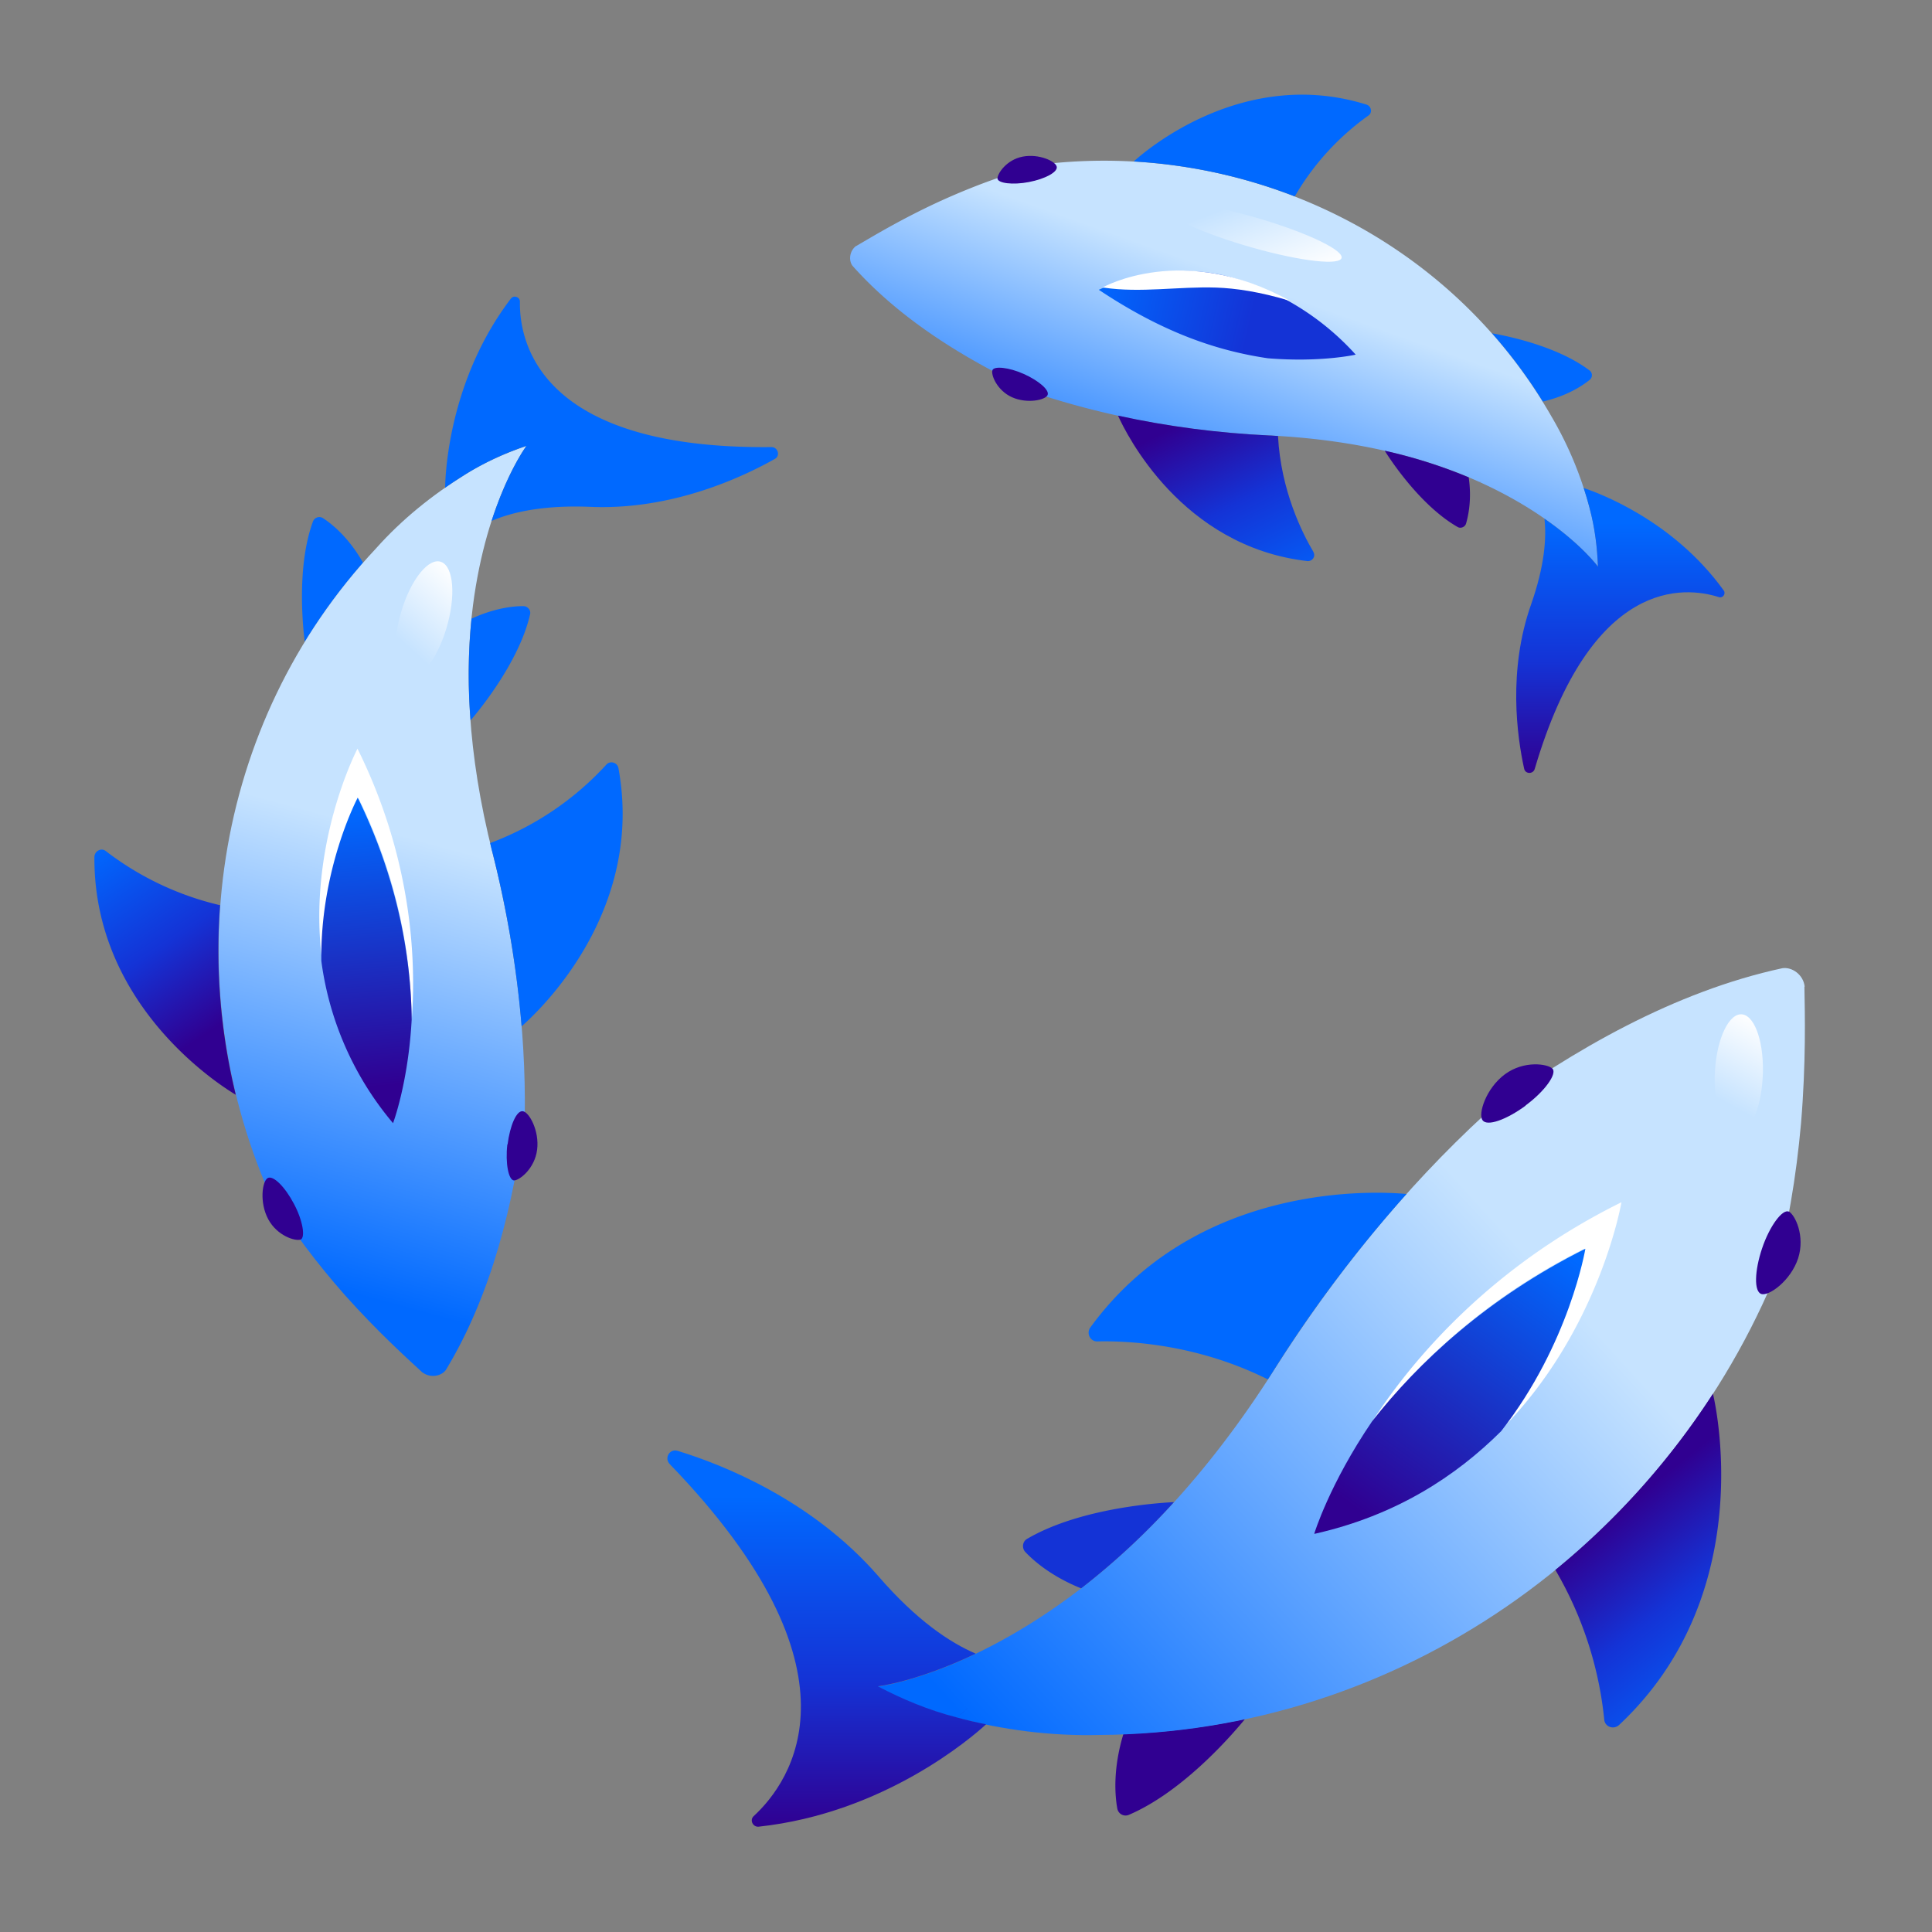
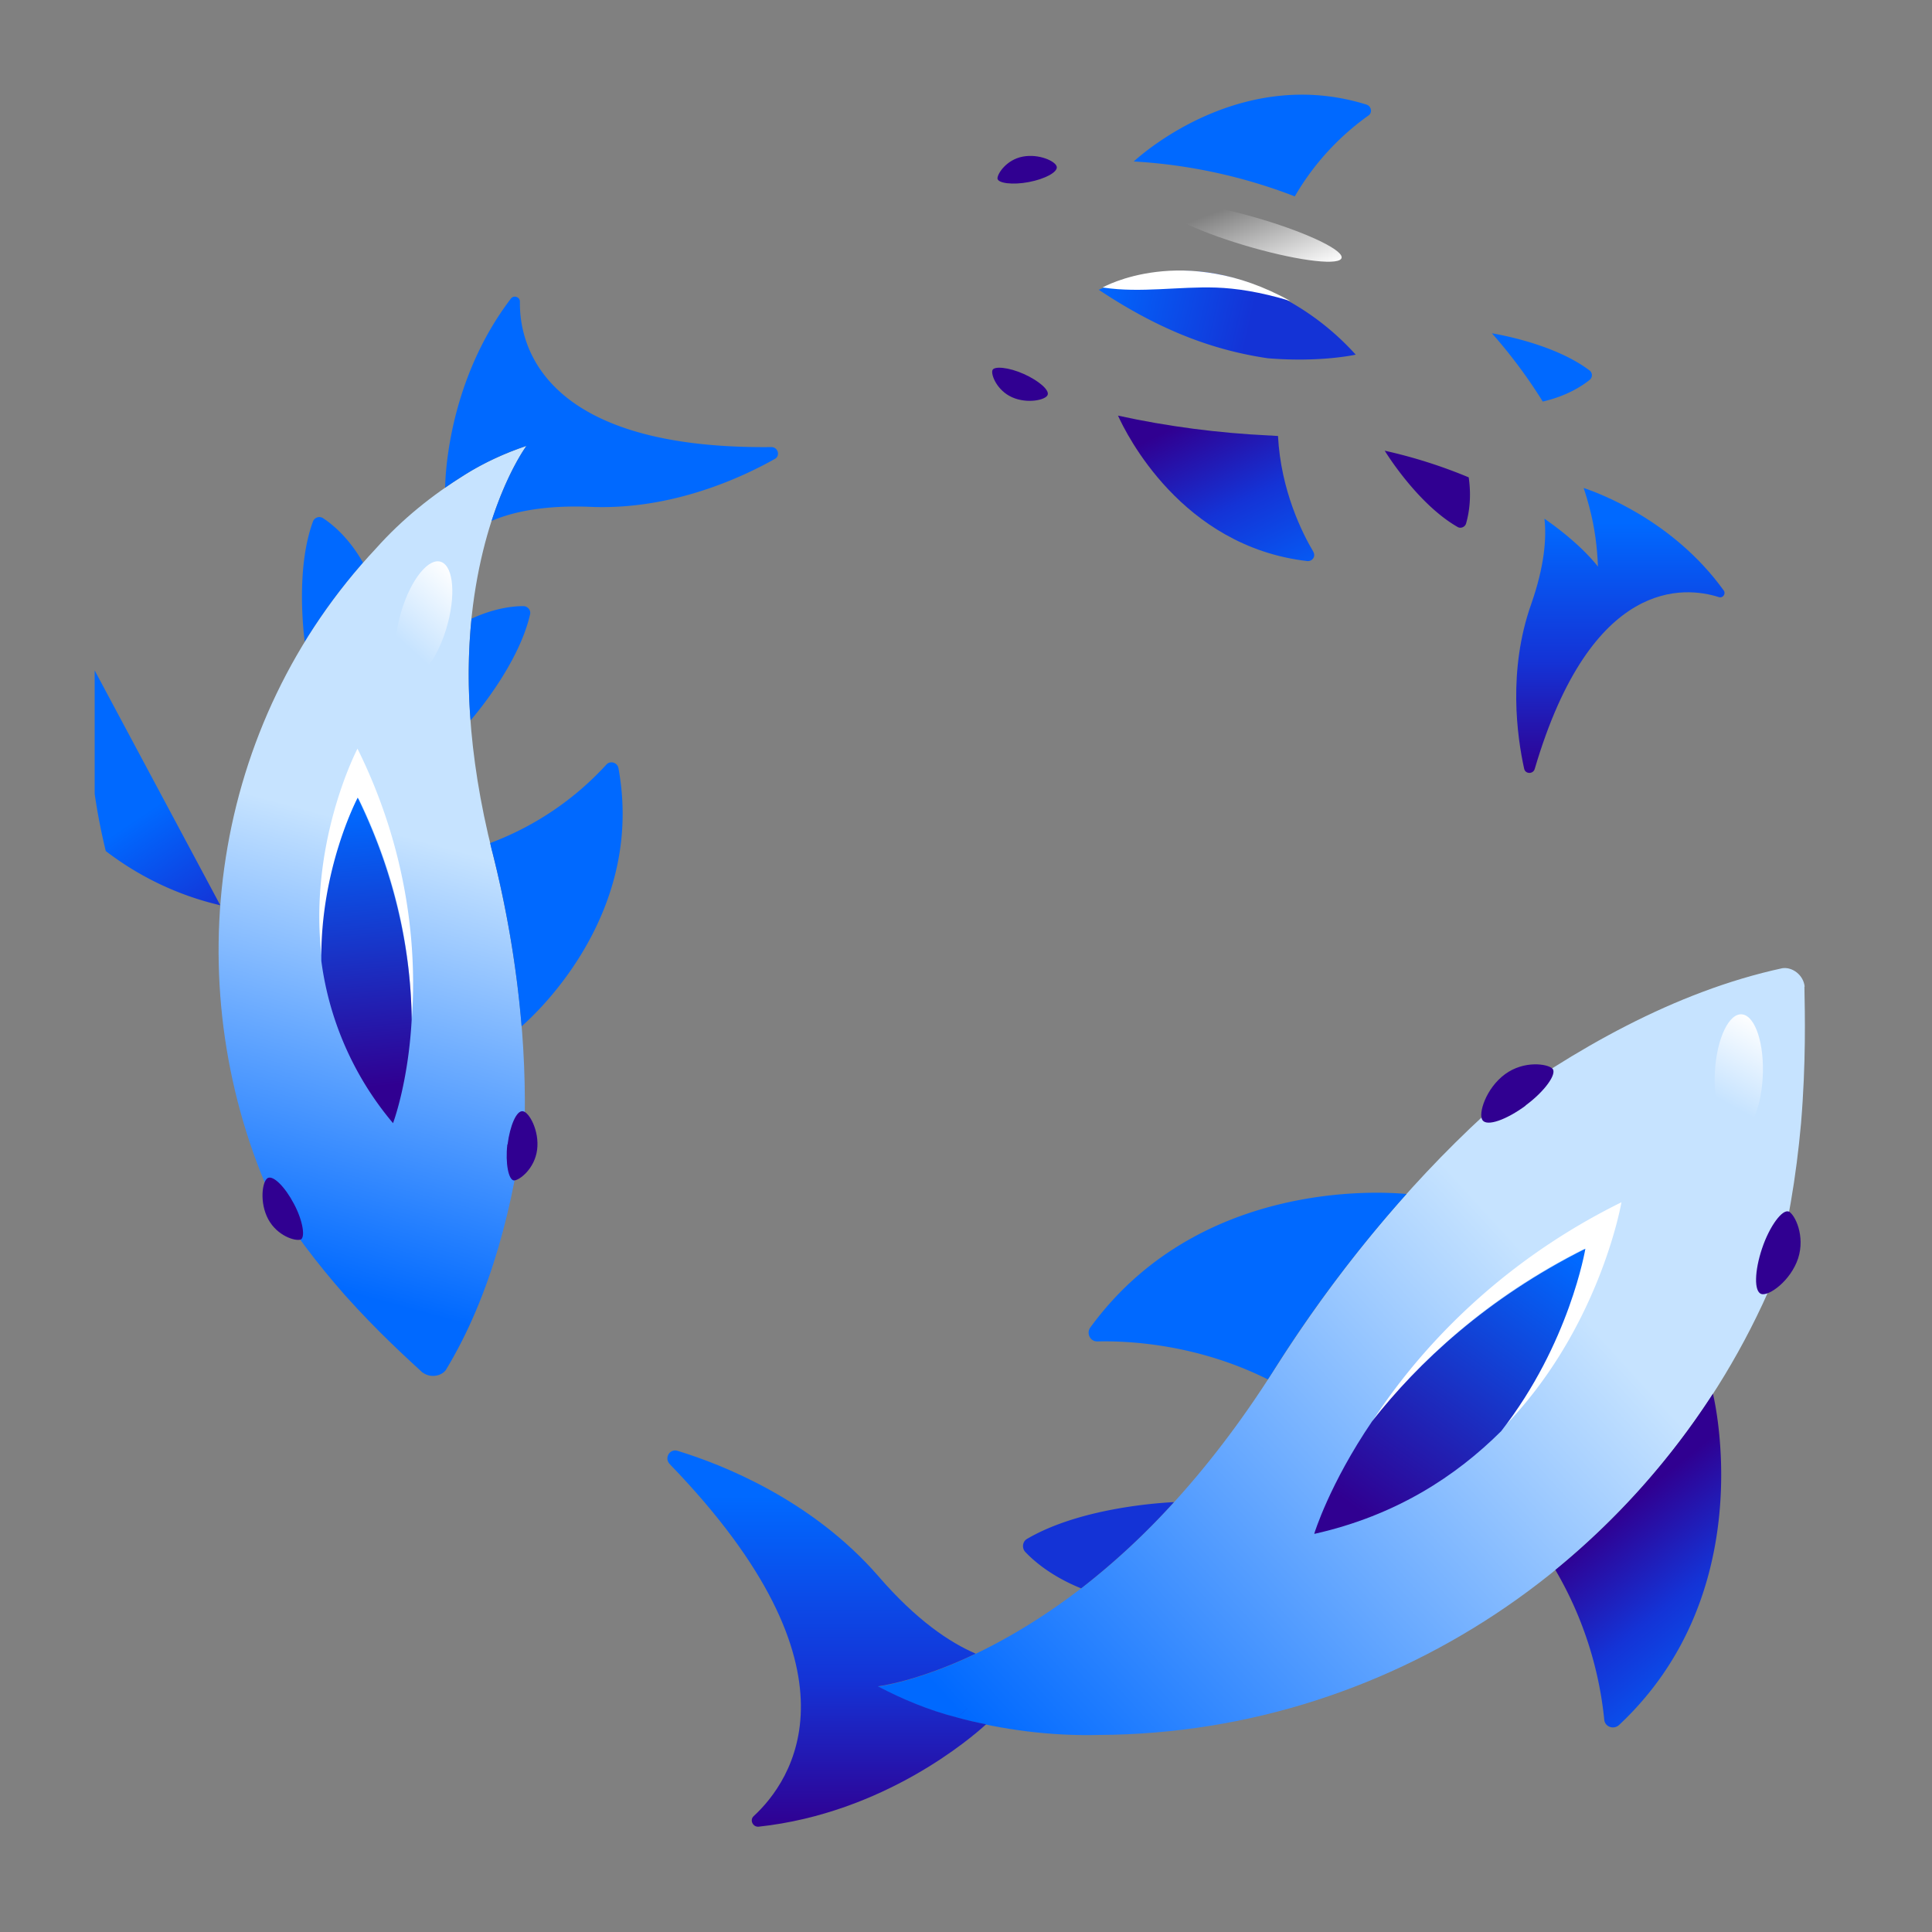
<svg xmlns="http://www.w3.org/2000/svg" fill="none" height="80" width="80">
  <rect width="100%" height="100%" fill="#808080" stroke="none" />
  <g clip-path="url(#a)">
-     <path d="M46.515 71.811c-.431 1.423-.351 2.526-.25 3.077.04.22.27.35.48.26 2.365-1.012 4.48-3.567 4.81-3.968a29 29 0 0 1-5.03.621z" fill="#300091" />
    <path d="M74.727 40.852c-.05-.48-.51-.821-.922-.761-4.45.962-8.649 3.367-12.307 6.043-3.357 3.087-6.264 6.685-8.71 10.544-2.876 4.55-5.912 7.576-8.578 9.51-4.49 3.268-7.868 3.649-7.868 3.649 1.012.531 2.105.992 3.287 1.293 1.895.5 3.879.761 5.873.711 12.468-.06 23.272-7.857 27.932-18.852.592-2.124.943-4.26 1.143-6.474.21-2.536.16-4.54.14-5.653z" fill="url(#b)" />
    <path d="M71.85 46.996c-.546-.08-.921-1.259-.838-2.64.082-1.38.593-2.431 1.138-2.352.546.08.921 1.259.838 2.64-.082 1.38-.593 2.431-1.138 2.352" fill="url(#c)" />
    <path d="M39.64 71.12c.16-.14.32-.291.48-.441-.16.15-.32.29-.48.44-1.183-.3-2.276-.761-3.288-1.292 0 0 1.594-.18 4.05-1.353-1.073-.461-2.456-1.383-4.03-3.207-2.746-3.157-6.444-4.62-8.318-5.192-.321-.1-.562.3-.321.551 8.288 8.57 5.031 13.14 3.478 14.573-.18.16-.04.46.2.44 5.202-.56 8.83-3.697 9.421-4.239-.4-.08-.792-.17-1.193-.28" fill="url(#d)" />
    <path d="M44.77 65.768a30 30 0 0 0 3.84-3.568c-.392.02-3.81.19-6.084 1.523-.19.11-.22.381-.07.541.36.381 1.092 1.013 2.305 1.504z" fill="#1433D6" />
    <path d="M64.404 65.006a15.3 15.3 0 0 1 2.025 6.204c.03.3.39.42.611.22 5.613-5.251 4.1-12.828 3.889-13.72a31.6 31.6 0 0 1-6.535 7.306z" fill="url(#e)" />
    <path d="M45.442 55.545c1.293-.03 4.13.11 7.056 1.573.1-.15.19-.29.29-.45a54.6 54.6 0 0 1 5.453-7.227c-1.153-.11-8.65-.56-13.09 5.523-.18.24-.01.591.291.581" fill="#0069FF" />
    <path d="M63.172 45.783c-.792.582-1.594.872-1.784.602-.19-.26.14-1.323.932-1.905.791-.58 1.764-.43 1.964-.23.2.21-.32.942-1.112 1.523z" fill="#300091" />
    <path d="M65.587 51.707s-.651 3.928-3.488 7.556c4.13-4.119 5.042-9.48 5.042-9.48-5.182 2.555-8.47 6.223-10.323 9.08a25.6 25.6 0 0 1 8.769-7.146z" fill="#fff" />
    <path d="M54.432 63.513c3.388-.762 5.863-2.396 7.727-4.25 2.837-3.628 3.488-7.556 3.488-7.556-4.079 2.044-6.935 4.73-8.83 7.145-1.773 2.606-2.395 4.65-2.395 4.65z" fill="url(#f)" />
    <path d="M74.066 50.163c.26.13.691 1.012.39 1.944-.31.932-1.212 1.574-1.523 1.474s-.28-.963.03-1.885c.311-.932.852-1.653 1.113-1.523z" fill="#300091" />
    <path d="M63.873 16.629c1.012-.23 1.644-.652 1.955-.902.12-.1.12-.281 0-.381-1.424-1.083-3.699-1.484-4.05-1.544a21 21 0 0 1 2.105 2.827z" fill="#0069FF" />
-     <path d="M35.45 10.184c-.27.2-.32.592-.15.822 2.104 2.365 5.01 4.08 7.887 5.372 3.027.972 6.194 1.503 9.371 1.654 3.738.18 6.615.982 8.7 1.924.03 0 .05 0 .08.01-.03 0-.05 0-.08-.01 3.517 1.593 4.91 3.508 4.91 3.508-.03-.792-.12-1.614-.35-2.436a15 15 0 0 0-1.584-3.798C59.914 9.703 51.486 5.845 43.237 6.797c-1.483.37-2.896.892-4.31 1.533-1.613.742-2.795 1.463-3.467 1.854z" fill="url(#g)" />
    <path d="M65.818 21.028c.22.822.32 1.644.35 2.436 0 0-.651-.902-2.215-1.985.09.812 0 1.965-.55 3.538-.973 2.746-.582 5.492-.291 6.815.05.23.38.23.44 0 2.346-7.957 6.224-7.556 7.628-7.105.16.05.29-.14.2-.271-2.125-2.957-5.272-4.07-5.803-4.25q.135.407.24.812z" fill="url(#h)" />
    <path d="M60.816 19.766a20.7 20.7 0 0 0-3.477-1.103c.14.23 1.423 2.245 3.016 3.157.13.08.311 0 .351-.14.1-.351.24-1.012.11-1.915" fill="#300091" />
    <path d="M53.61 8.14a10.7 10.7 0 0 1 3.057-3.358c.17-.12.12-.38-.08-.45-5.101-1.594-9.17 1.924-9.641 2.354 2.285.13 4.54.622 6.664 1.444z" fill="#0069FF" />
    <path d="M54.392 22.863c-.46-.772-1.353-2.536-1.473-4.811-.12 0-.24-.02-.37-.02-2.096-.1-4.2-.371-6.255-.822.33.732 2.626 5.422 7.838 6.023.21.02.36-.19.25-.38z" fill="url(#i)" />
    <path d="M42.396 15.486c.62.28 1.072.671.982.872-.09.21-.852.37-1.474.09-.621-.28-.872-.922-.811-1.112.05-.19.681-.13 1.302.15" fill="#300091" />
    <path d="M56.136 14.684a10.9 10.9 0 0 0-5.222-3.217C48.168 10.698 45.5 12 45.5 12c2.646 1.764 4.883 2.524 6.998 2.835 2.195.18 3.638-.15 3.638-.15" fill="url(#j)" />
    <path d="M41.303 7.388c0-.2.37-.772 1.042-.902s1.373.19 1.413.421c.04.22-.48.501-1.152.631s-1.293.05-1.303-.15" fill="#300091" />
    <path d="M45.712 11.911c1.514.226 3.115-.055 4.645-.003.802.027 1.82.174 3.069.554-4.426-2.462-7.768-.559-7.768-.559z" fill="#fff" />
    <path d="M48.195 8.51c.207-.294 2.014-.04 4.045.57 2.03.609 3.503 1.34 3.296 1.635s-2.015.041-4.045-.569c-2.031-.61-3.503-1.34-3.296-1.635" fill="url(#k)" />
    <path d="M15.035 23.303c-.592-1.042-1.273-1.593-1.654-1.844a.282.282 0 0 0-.42.13c-.713 1.935-.392 4.58-.342 4.992a23.6 23.6 0 0 1 2.416-3.278" fill="#0069FF" />
    <path d="M17.51 56.838c.31.23.762.15.952-.11 1.895-3.127 2.817-6.906 3.268-10.514.05-3.668-.441-7.346-1.333-10.894-1.063-4.19-1.153-7.637-.812-10.253 0-.03 0-.06-.01-.09 0 .03 0 .06.01.09.571-4.42 2.215-6.604 2.215-6.604-.872.3-1.744.681-2.566 1.202v.521-.52c-1.333.831-2.586 1.833-3.658 3.036-6.855 7.306-8.268 17.91-4.43 26.7.912 1.513 1.964 2.896 3.147 4.239 1.363 1.523 2.556 2.596 3.217 3.207z" fill="url(#l)" />
    <path d="M19.234 19.665a12 12 0 0 1 2.566-1.202s-.772 1.032-1.444 3.107c.862-.371 2.165-.662 4.1-.582 3.357.14 6.253-1.212 7.627-1.984.24-.13.13-.491-.14-.491-9.572.1-10.444-4.32-10.414-6.024 0-.19-.25-.28-.37-.13-2.546 3.338-2.717 7.186-2.727 7.838q.404-.286.822-.542zm.291 5.954a23.3 23.3 0 0 0-.04 4.209c.2-.23 1.994-2.335 2.465-4.39.04-.17-.1-.34-.28-.34-.422 0-1.193.08-2.145.52" fill="#0069FF" />
-     <path d="M9.122 37.485A12.4 12.4 0 0 1 4.38 35.24c-.19-.15-.461 0-.471.24-.04 6.174 5.222 9.472 5.853 9.852a25.2 25.2 0 0 1-.651-7.837z" fill="url(#m)" />
+     <path d="M9.122 37.485A12.4 12.4 0 0 1 4.38 35.24a25.2 25.2 0 0 1-.651-7.837z" fill="url(#m)" />
    <path d="M25.107 31.662a12.4 12.4 0 0 1-4.81 3.247c.03.14.06.27.1.411a44.3 44.3 0 0 1 1.202 7.176c.702-.611 5.102-4.73 4.01-10.684-.04-.24-.342-.33-.502-.15" fill="#0069FF" />
    <path d="M21.018 47.387c.1-.782.37-1.413.631-1.373.261.03.692.812.592 1.593-.1.782-.722 1.263-.952 1.273-.23 0-.371-.711-.281-1.493zm-8.569 3.939c-.22.08-.972-.15-1.343-.842-.37-.692-.25-1.574-.02-1.704.23-.12.711.36 1.082 1.062.371.692.491 1.413.27 1.494z" fill="#300091" />
    <path d="M16.828 28.057c-.513-.204-.605-1.438-.204-2.762.4-1.324 1.14-2.228 1.652-2.024.513.203.605 1.437.204 2.761-.4 1.324-1.14 2.228-1.652 2.025" fill="url(#n)" />
    <path d="M14.853 33.063s-1.558 2.93-1.507 6.765C12.696 35.014 14.803 31 14.803 31c2.138 4.314 2.46 8.4 2.246 11.228a21.3 21.3 0 0 0-2.196-9.165" fill="#fff" />
    <path d="M16.28 46.514a13.06 13.06 0 0 1-2.974-6.72c-.051-3.837 1.507-6.766 1.507-6.766 1.67 3.416 2.205 6.637 2.234 9.19-.143 2.63-.773 4.292-.773 4.292z" fill="url(#o)" />
  </g>
  <defs>
    <linearGradient gradientUnits="userSpaceOnUse" id="b" x1="38.307" x2="69.001" y1="69.376" y2="41.336">
      <stop stop-color="#0069FF" />
      <stop offset=".725" stop-color="#C6E3FF" />
    </linearGradient>
    <linearGradient gradientUnits="userSpaceOnUse" id="c" x1="72.442" x2="70.403" y1="42.017" y2="45.713">
      <stop stop-color="#fff" />
      <stop offset=".87" stop-color="#fff" stop-opacity="0" />
    </linearGradient>
    <linearGradient gradientUnits="userSpaceOnUse" id="d" x1="34.094" x2="34.094" y1="75.649" y2="61.96">
      <stop stop-color="#300091" />
      <stop offset=".447" stop-color="#1433D6" />
      <stop offset="1" stop-color="#0069FF" />
    </linearGradient>
    <linearGradient gradientUnits="userSpaceOnUse" id="e" x1="66.5" x2="72.5" y1="63" y2="70.5">
      <stop stop-color="#300091" />
      <stop offset=".447" stop-color="#1433D6" />
      <stop offset="1" stop-color="#0069FF" />
    </linearGradient>
    <linearGradient gradientUnits="userSpaceOnUse" id="f" x1="65.467" x2="57.427" y1="52.358" y2="63.388">
      <stop stop-color="#0069FF" />
      <stop offset="1" stop-color="#300091" />
    </linearGradient>
    <linearGradient gradientUnits="userSpaceOnUse" id="g" x1="48" x2="54.281" y1="23" y2="5.405">
      <stop stop-color="#0069FF" />
      <stop offset=".638" stop-color="#C6E3FF" />
    </linearGradient>
    <linearGradient gradientUnits="userSpaceOnUse" id="h" x1="67.005" x2="67.005" y1="32.012" y2="21.646">
      <stop stop-color="#300091" />
      <stop offset=".447" stop-color="#1433D6" />
      <stop offset="1" stop-color="#0069FF" />
    </linearGradient>
    <linearGradient gradientUnits="userSpaceOnUse" id="i" x1="50" x2="54" y1="17" y2="25">
      <stop stop-color="#300091" />
      <stop offset=".447" stop-color="#1433D6" />
      <stop offset="1" stop-color="#0069FF" />
    </linearGradient>
    <linearGradient gradientUnits="userSpaceOnUse" id="j" x1="45.293" x2="55.018" y1="11.751" y2="13.953">
      <stop stop-color="#0069FF" />
      <stop offset=".67" stop-color="#1433D6" />
    </linearGradient>
    <linearGradient gradientUnits="userSpaceOnUse" id="k" x1="55.469" x2="53.907" y1="10.885" y2="6.798">
      <stop stop-color="#fff" />
      <stop offset=".87" stop-color="#fff" stop-opacity="0" />
    </linearGradient>
    <linearGradient gradientUnits="userSpaceOnUse" id="l" x1="12.5" x2="20.67" y1="53" y2="23.077">
      <stop stop-color="#0069FF" />
      <stop offset=".608" stop-color="#C6E3FF" />
    </linearGradient>
    <linearGradient gradientUnits="userSpaceOnUse" id="m" x1="9" x2="4" y1="42.5" y2="35">
      <stop stop-color="#300091" />
      <stop offset=".447" stop-color="#1433D6" />
      <stop offset="1" stop-color="#0069FF" />
    </linearGradient>
    <linearGradient gradientUnits="userSpaceOnUse" id="n" x1="18.557" x2="15.717" y1="23.351" y2="26.474">
      <stop stop-color="#fff" />
      <stop offset=".87" stop-color="#fff" stop-opacity="0" />
    </linearGradient>
    <linearGradient gradientUnits="userSpaceOnUse" id="o" x1="14.609" x2="15.551" y1="33.578" y2="44.998">
      <stop stop-color="#0069FF" />
      <stop offset="1" stop-color="#300091" />
    </linearGradient>
    <clipPath id="a">
      <path d="M3.92 3.92h72v71.72h-72z" fill="#fff" />
    </clipPath>
  </defs>
</svg>